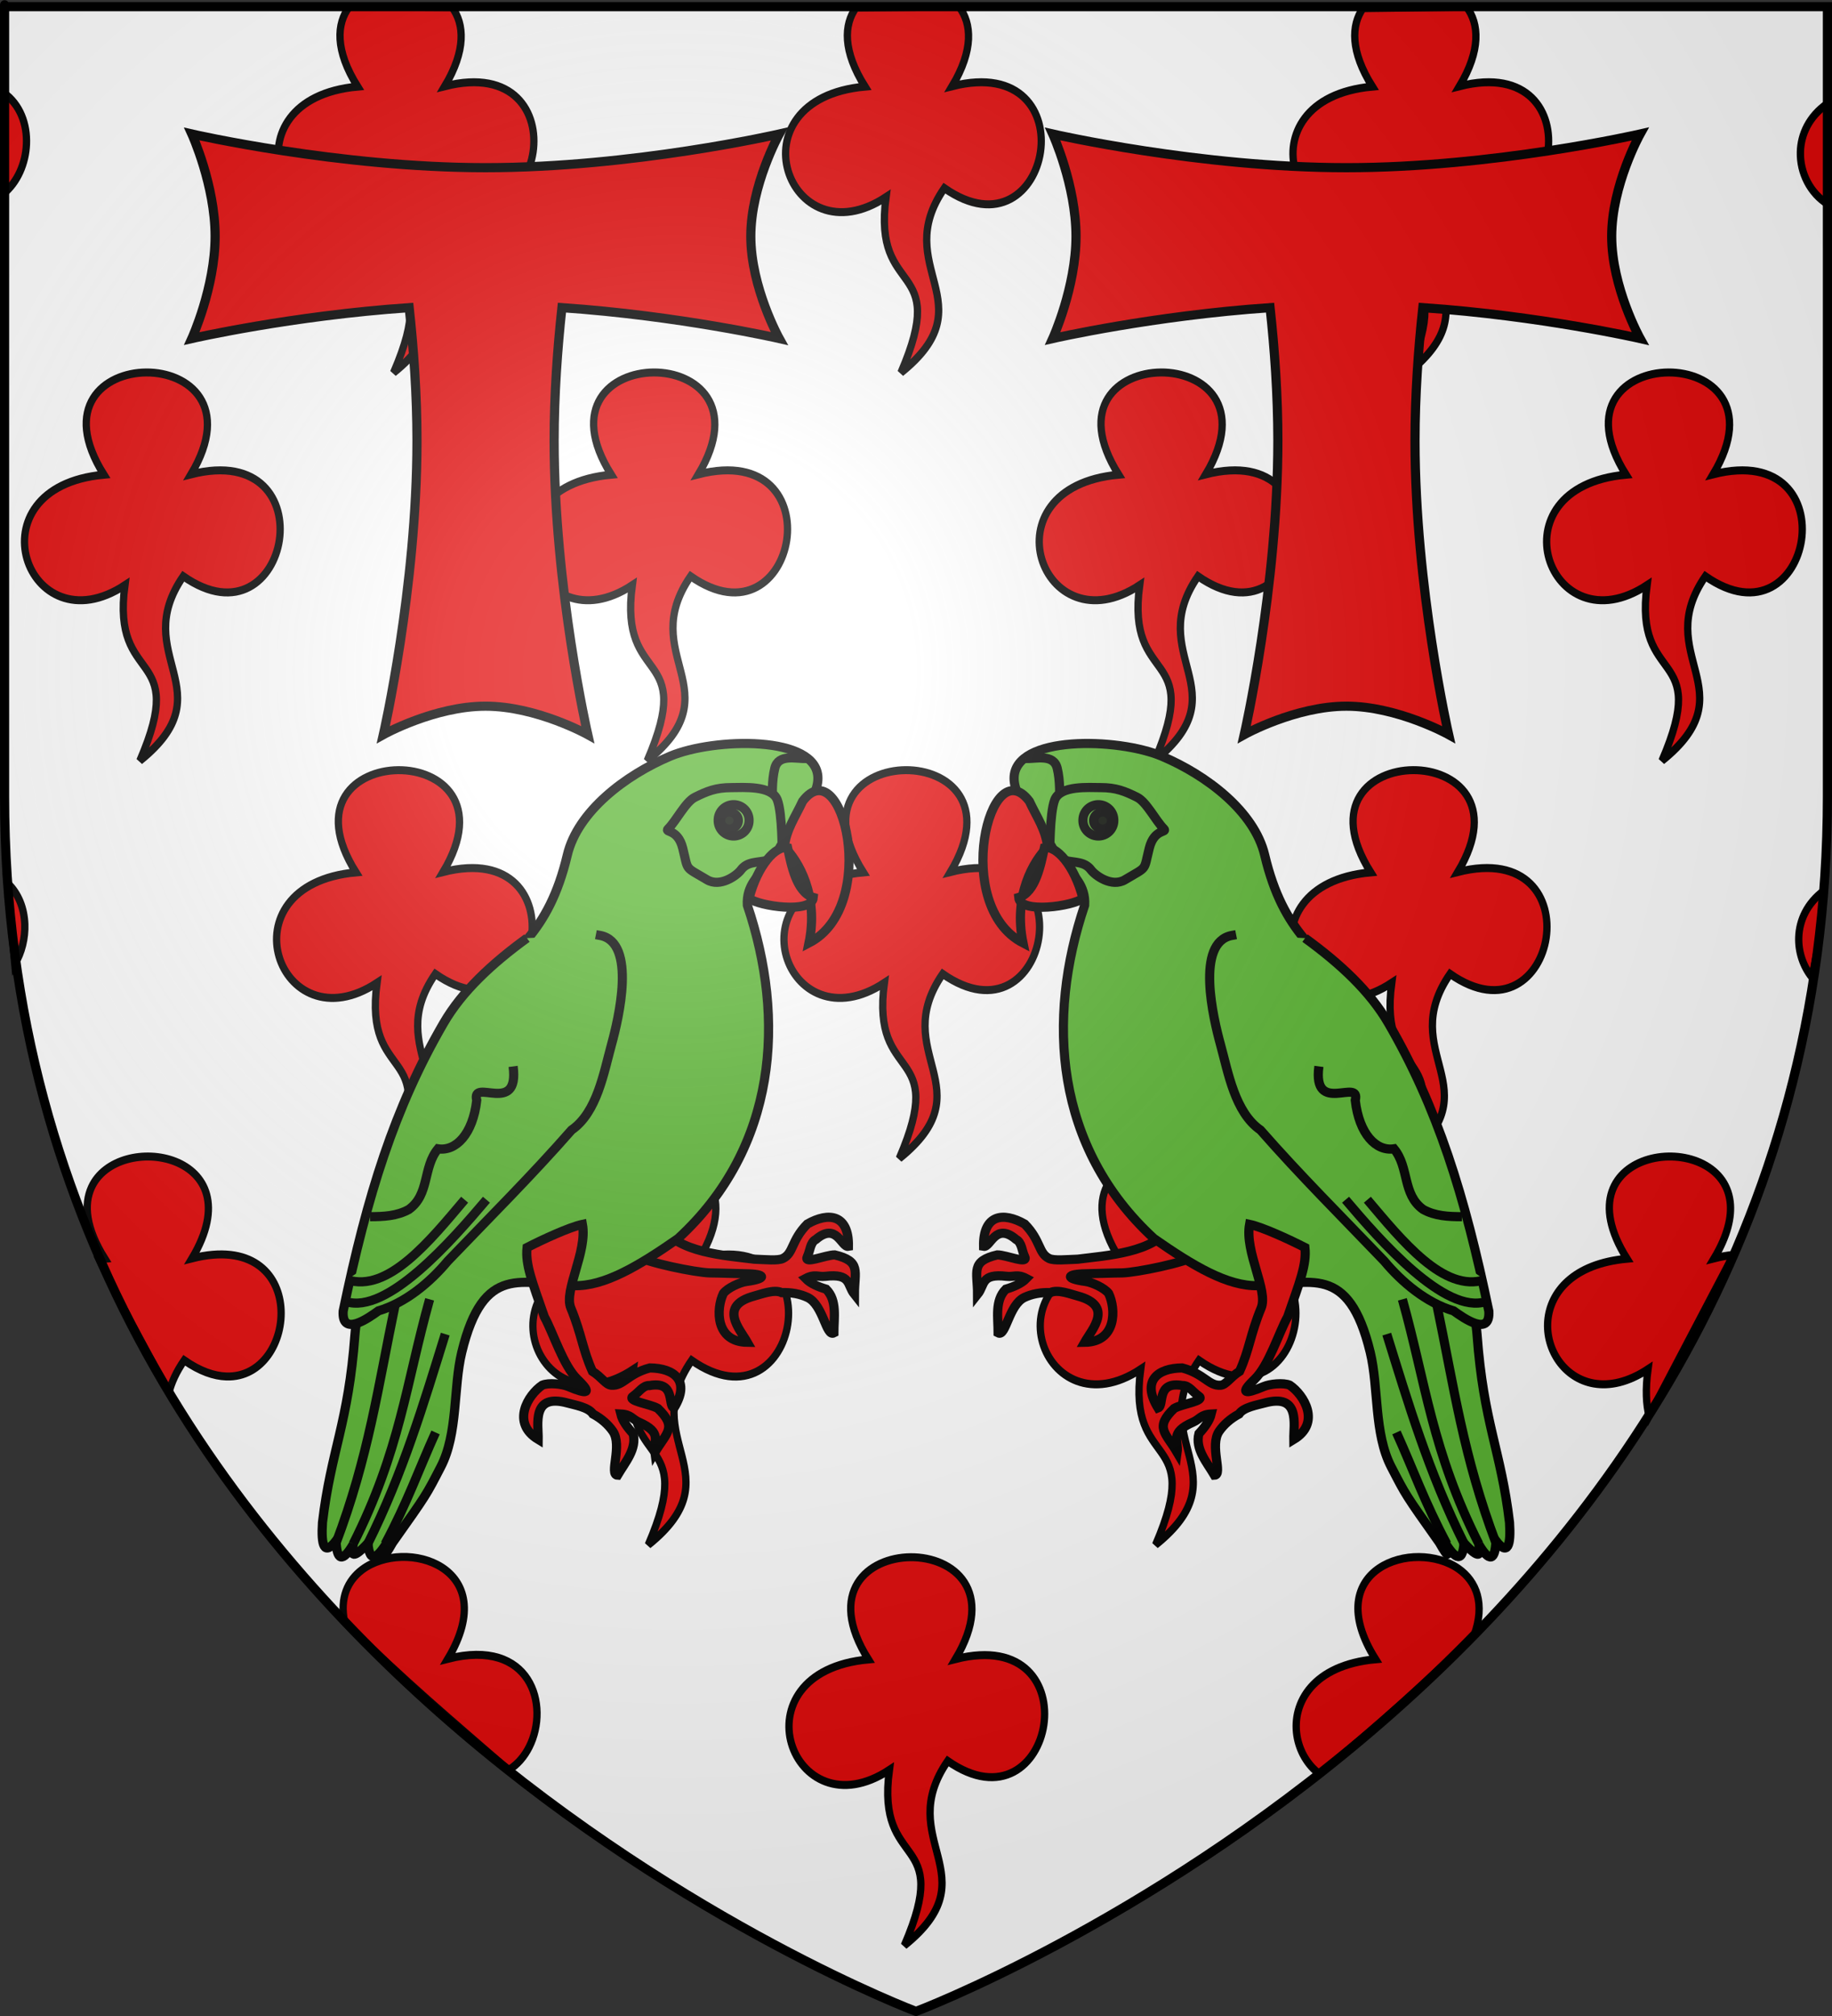
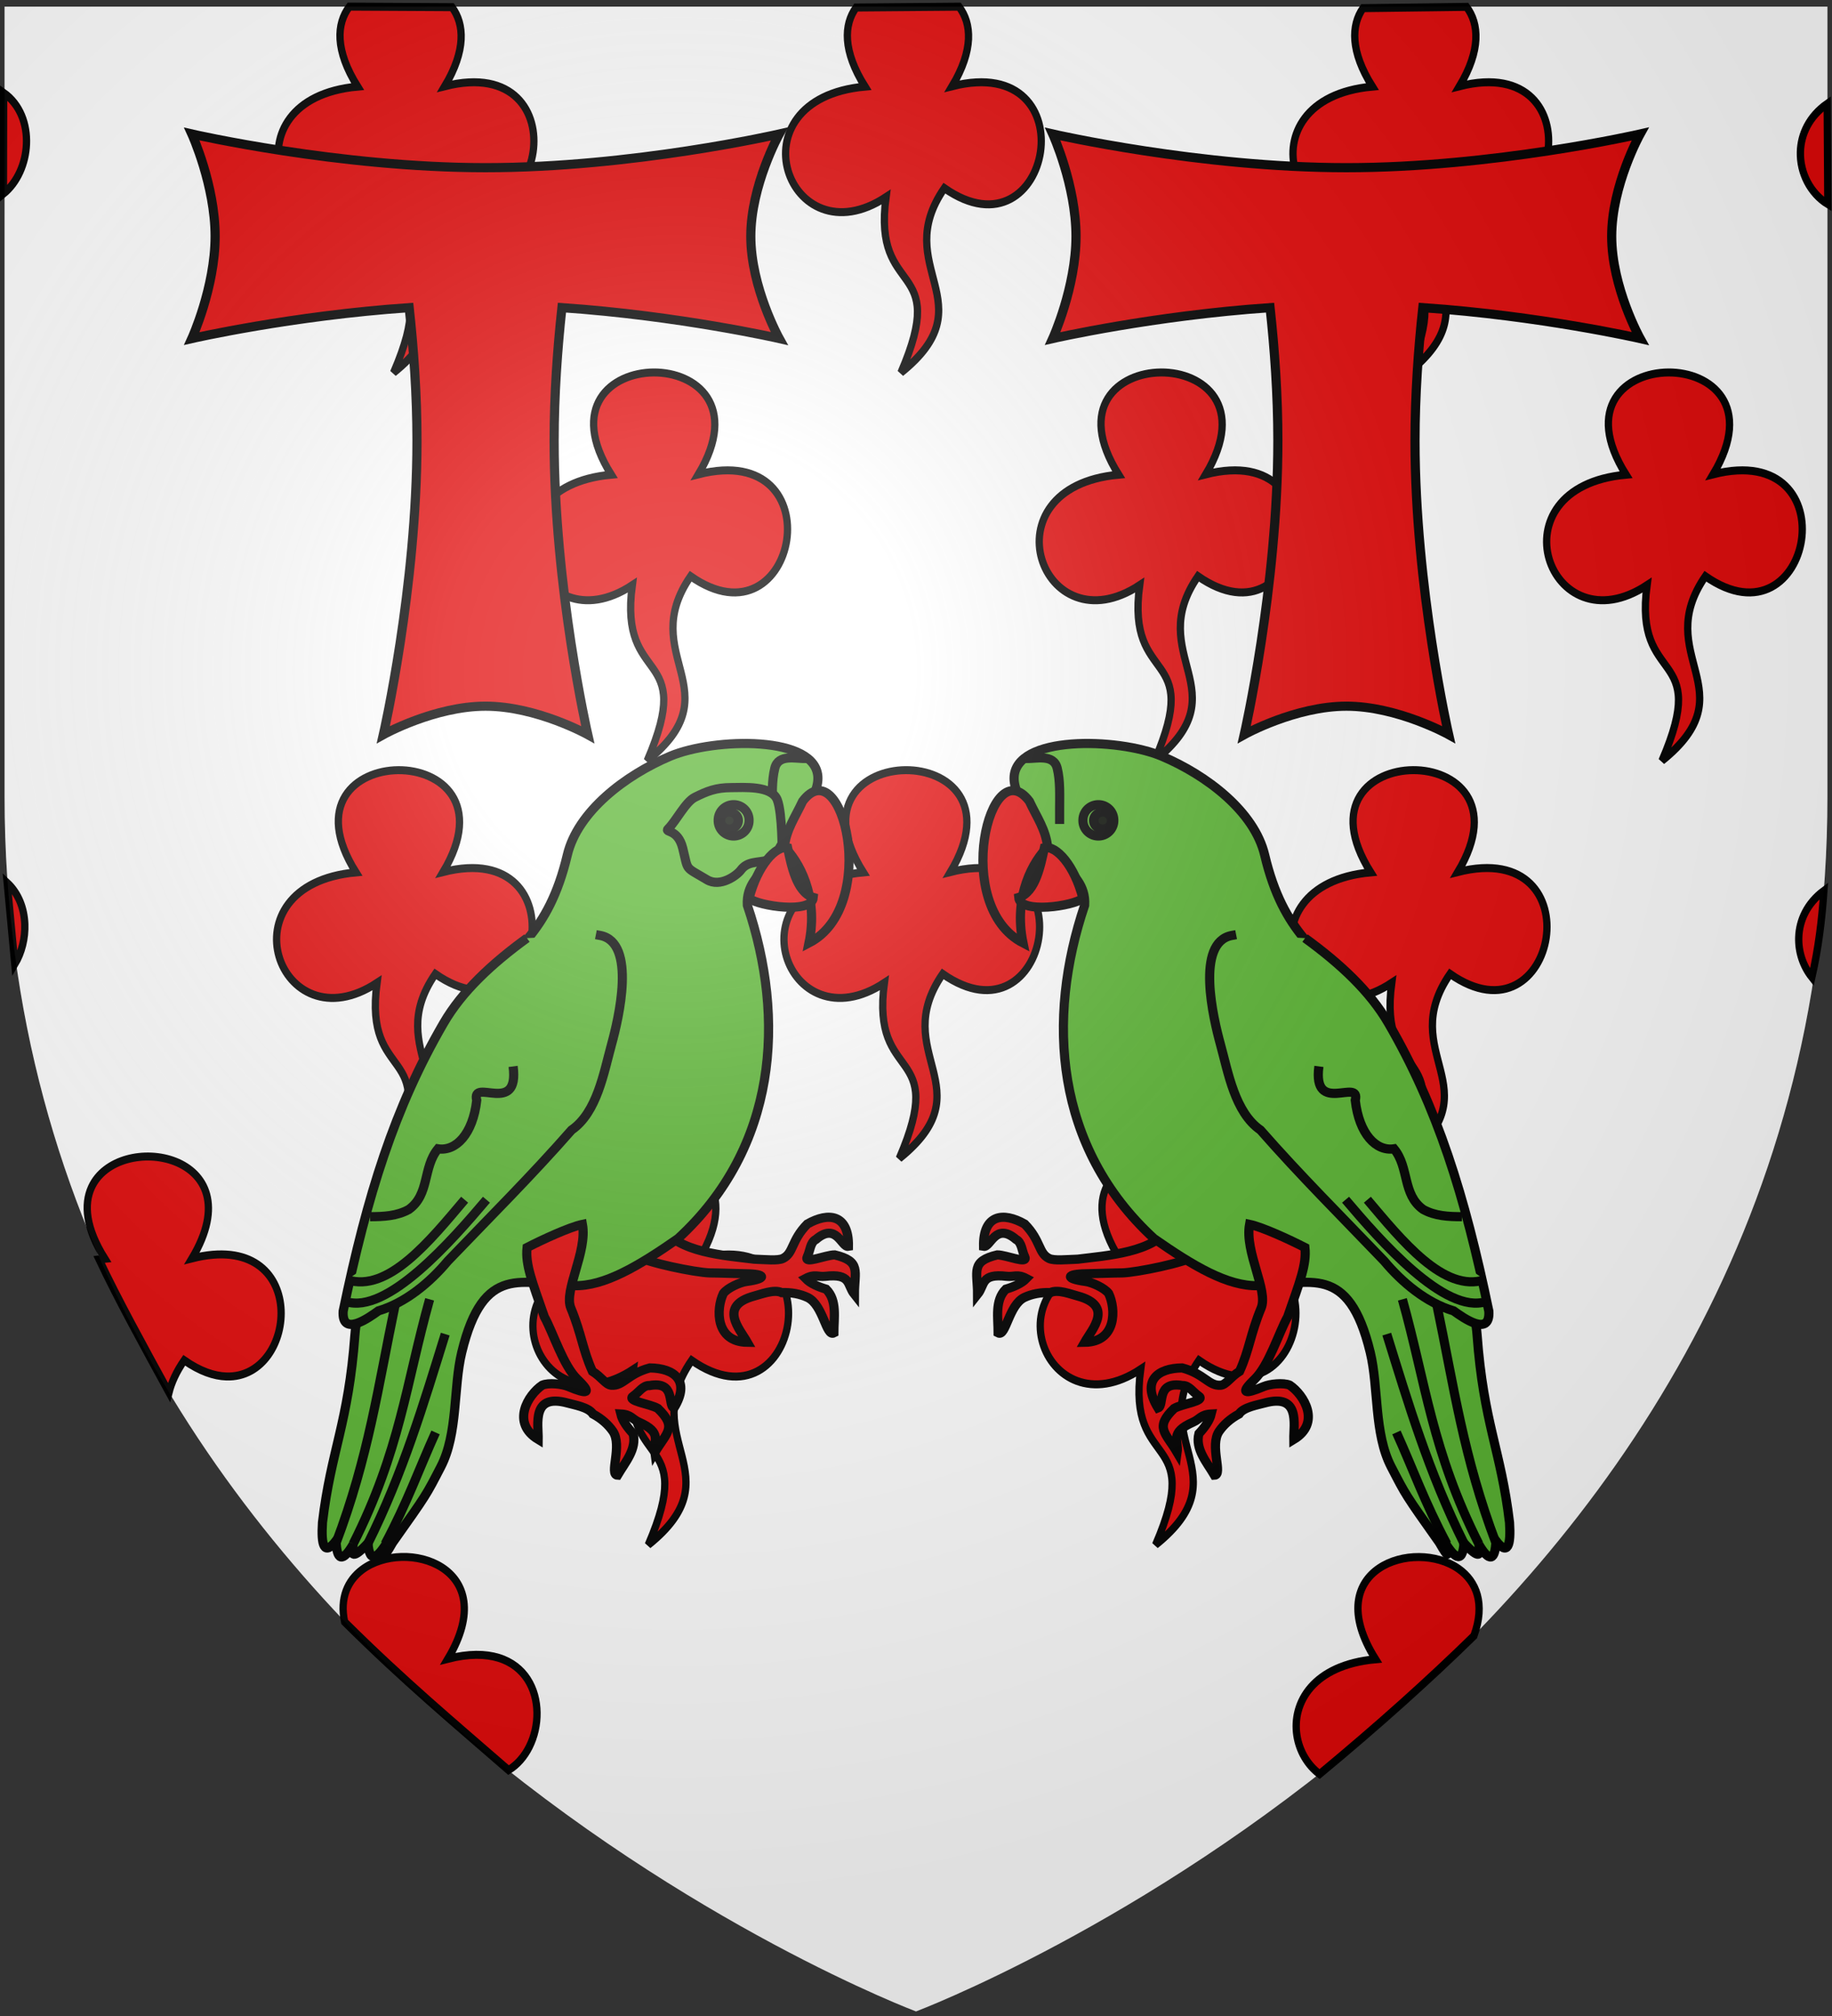
<svg xmlns="http://www.w3.org/2000/svg" xmlns:ns1="http://sodipodi.sourceforge.net/DTD/sodipodi-0.dtd" xmlns:ns2="http://www.inkscape.org/namespaces/inkscape" xmlns:xlink="http://www.w3.org/1999/xlink" height="660" width="600" version="1.0" id="svg2" ns1:version="0.32" ns2:version="0.45.1" ns1:docname="Blason ville fr Longjumeau (Essonne).svg" ns1:docbase="C:\Users\Jany\Documents\aaaOuiqui\Blasons\Blasons autres svg" ns2:export-filename="/Users/olivier/Desktop/Blason Rouge/Blason_Vide_3D.png" ns2:export-xdpi="144" ns2:export-ydpi="144" ns2:output_extension="org.inkscape.output.svg.inkscape">
  <rect width="100%" height="100%" fill="#333333" stroke="none" />
  <ns1:namedview ns2:window-height="814" ns2:window-width="1152" ns2:pageshadow="2" ns2:pageopacity="0.0" guidetolerance="10.0" gridtolerance="10.0" objecttolerance="10.0" borderopacity="1.0" bordercolor="#666666" pagecolor="#ffffff" id="base" showgrid="false" height="660px" ns2:zoom="0.44547727" ns2:cx="477.46852" ns2:cy="341.77097" ns2:window-x="-8" ns2:window-y="-8" ns2:current-layer="layer3" />
  <desc id="desc4">Flag of Canton of Valais (Wallis)</desc>
  <defs id="defs6">
    <linearGradient id="linearGradient2893">
      <stop style="stop-color:white;stop-opacity:0.314;" offset="0" id="stop2895" />
      <stop id="stop2897" offset="0.19" style="stop-color:white;stop-opacity:0.251;" />
      <stop style="stop-color:#6b6b6b;stop-opacity:0.125;" offset="0.6" id="stop2901" />
      <stop style="stop-color:black;stop-opacity:0.125;" offset="1" id="stop2899" />
    </linearGradient>
    <radialGradient ns2:collect="always" xlink:href="#linearGradient2893" id="radialGradient3163" gradientUnits="userSpaceOnUse" gradientTransform="matrix(1.353,0,0,1.349,-77.629,-85.747)" cx="221.445" cy="226.331" fx="221.445" fy="226.331" r="300" />
  </defs>
  <g ns2:groupmode="layer" id="layer3" ns2:label="Fond écu" style="display:inline" ns1:insensitive="true">
    <path id="path2855" style="fill:#ffffff;fill-opacity:1;fill-rule:evenodd;stroke:none;stroke-width:1px;stroke-linecap:butt;stroke-linejoin:miter;stroke-opacity:1" d="M 300,658.5 C 300,658.5 598.5,546.18 598.5,260.728 C 598.5,-24.723 598.5,2.176 598.5,2.176 L 1.5,2.176 L 1.5,260.728 C 1.5,546.18 300,658.5 300,658.5 z " ns1:nodetypes="cccccc" />
    <g id="g69430" transform="translate(4.762,11.111)" style="stroke:#000000;stroke-width:2.5;stroke-miterlimit:4;stroke-dasharray:none;stroke-opacity:1">
      <g style="fill:#e20909;fill-opacity:1;stroke:#000000;stroke-width:7.673;stroke-miterlimit:4;stroke-dasharray:none;stroke-opacity:1" transform="matrix(0.311,0,0,0.341,-153.105,-101.33)" id="use67805">
        <path d="M 480.819,353.688 C 498.311,364.947 505.723,384.05 504.842,403.031 C 503.99,421.399 495.371,439.654 480.606,450.577 L 480.819,353.688 z " style="fill:#e20909;fill-opacity:1;fill-rule:evenodd;stroke:#000000;stroke-width:7.673;stroke-linecap:butt;stroke-linejoin:miter;stroke-miterlimit:4;stroke-dasharray:none;stroke-opacity:1" id="path68097" ns1:nodetypes="cscc" />
      </g>
      <g style="fill:#e20909;fill-opacity:1;stroke:#000000;stroke-width:7.673;stroke-miterlimit:4;stroke-dasharray:none;stroke-opacity:1" transform="matrix(0.311,0,0,0.341,-70.035,25.725)" id="use67807">
-         <path d="M 319.286,347.719 C 229.877,217.911 496.978,215.935 411.071,347.362 C 556.964,313.589 515.839,517.297 402.857,445.219 C 345.236,521.387 448.652,555.429 357.143,622.362 C 409.1,512.356 326.963,552.25 341.429,453.791 C 238.405,515.746 176.762,359.607 319.286,347.719 z " style="fill:#e20909;fill-opacity:1;fill-rule:evenodd;stroke:#000000;stroke-width:7.673;stroke-linecap:butt;stroke-linejoin:miter;stroke-miterlimit:4;stroke-dasharray:none;stroke-opacity:1" id="path68093" />
-       </g>
+         </g>
      <g style="fill:#e20909;fill-opacity:1;stroke:#000000;stroke-width:7.673;stroke-miterlimit:4;stroke-dasharray:none;stroke-opacity:1" transform="matrix(0.311,0,0,0.341,-153.651,155.914)" id="use67809">
        <path d="M 486.337,357.77 C 498.376,367.972 504.257,382.504 504.86,397.448 C 505.402,410.878 501.681,424.639 494.335,435.889 C 491.669,409.849 489.003,383.809 486.337,357.77 z " style="fill:#e20909;fill-opacity:1;fill-rule:evenodd;stroke:#000000;stroke-width:7.673;stroke-linecap:butt;stroke-linejoin:miter;stroke-miterlimit:4;stroke-dasharray:none;stroke-opacity:1" id="path68089" ns1:nodetypes="cscc" />
      </g>
      <g style="fill:#e20909;fill-opacity:1;stroke:#000000;stroke-width:7.673;stroke-miterlimit:4;stroke-dasharray:none;stroke-opacity:1" transform="matrix(0.311,0,0,0.341,-69.718,282.407)" id="use67811">
        <path d="M 319.286,347.719 C 299.019,318.295 297.07,295.438 305.176,279.215 C 332.83,223.87 477.505,245.727 411.071,347.362 C 535.748,318.5 523.845,463.072 447.234,460.746 C 434.198,460.35 419.287,455.701 402.857,445.219 C 394.463,456.315 389.486,466.517 386.827,476.057 C 360.073,431.461 332.955,386.531 313.199,348.328 C 315.185,348.095 317.214,347.892 319.286,347.719 z " style="fill:#e20909;fill-opacity:1;fill-rule:evenodd;stroke:#000000;stroke-width:7.673;stroke-linecap:butt;stroke-linejoin:miter;stroke-miterlimit:4;stroke-dasharray:none;stroke-opacity:1" id="path68085" ns1:nodetypes="cscscccc" />
      </g>
      <g style="fill:#e20909;fill-opacity:1;stroke:#000000;stroke-width:7.673;stroke-miterlimit:4;stroke-dasharray:none;stroke-opacity:1" transform="matrix(0.311,0,0,0.341,13.064,-101.33)" id="use67819">
        <path d="M 319.286,347.719 C 295.286,312.875 296.974,287.241 310.627,270.927 L 418.677,271.455 C 431.856,287.675 433.568,312.944 411.071,347.362 C 556.964,313.589 515.839,517.297 402.857,445.219 C 345.236,521.387 448.652,555.429 357.143,622.362 C 409.1,512.356 326.963,552.25 341.429,453.791 C 238.405,515.746 176.762,359.607 319.286,347.719 z " style="fill:#e20909;fill-opacity:1;fill-rule:evenodd;stroke:#000000;stroke-width:7.673;stroke-linecap:butt;stroke-linejoin:miter;stroke-miterlimit:4;stroke-dasharray:none;stroke-opacity:1" id="path68069" ns1:nodetypes="cccccccc" />
      </g>
      <g style="fill:#e20909;fill-opacity:1;stroke:#000000;stroke-width:7.673;stroke-miterlimit:4;stroke-dasharray:none;stroke-opacity:1" transform="matrix(0.311,0,0,0.341,96.133,25.724)" id="use67821">
        <path d="M 319.286,347.719 C 229.877,217.911 496.978,215.935 411.071,347.362 C 556.964,313.589 515.839,517.297 402.857,445.219 C 345.236,521.387 448.652,555.429 357.143,622.362 C 409.1,512.356 326.963,552.25 341.429,453.791 C 238.405,515.746 176.762,359.607 319.286,347.719 z " style="fill:#e20909;fill-opacity:1;fill-rule:evenodd;stroke:#000000;stroke-width:7.673;stroke-linecap:butt;stroke-linejoin:miter;stroke-miterlimit:4;stroke-dasharray:none;stroke-opacity:1" id="path68065" />
      </g>
      <g style="fill:#e20909;fill-opacity:1;stroke:#000000;stroke-width:7.673;stroke-miterlimit:4;stroke-dasharray:none;stroke-opacity:1" transform="matrix(0.311,0,0,0.341,12.525,155.921)" id="use67823">
        <path d="M 319.286,347.719 C 229.877,217.911 496.978,215.935 411.071,347.362 C 556.964,313.589 515.839,517.297 402.857,445.219 C 345.236,521.387 448.652,555.429 357.143,622.362 C 409.1,512.356 326.963,552.25 341.429,453.791 C 238.405,515.746 176.762,359.607 319.286,347.719 z " style="fill:#e20909;fill-opacity:1;fill-rule:evenodd;stroke:#000000;stroke-width:7.673;stroke-linecap:butt;stroke-linejoin:miter;stroke-miterlimit:4;stroke-dasharray:none;stroke-opacity:1" id="path68061" />
      </g>
      <g style="fill:#e20909;fill-opacity:1;stroke:#000000;stroke-width:7.673;stroke-miterlimit:4;stroke-dasharray:none;stroke-opacity:1" transform="matrix(0.311,0,0,0.341,96.472,282.433)" id="use67825">
        <path d="M 319.286,347.719 C 229.877,217.911 496.978,215.935 411.071,347.362 C 556.964,313.589 515.839,517.297 402.857,445.219 C 345.236,521.387 448.652,555.429 357.143,622.362 C 409.1,512.356 326.963,552.25 341.429,453.791 C 238.405,515.746 176.762,359.607 319.286,347.719 z " style="fill:#e20909;fill-opacity:1;fill-rule:evenodd;stroke:#000000;stroke-width:7.673;stroke-linecap:butt;stroke-linejoin:miter;stroke-miterlimit:4;stroke-dasharray:none;stroke-opacity:1" id="path68057" />
      </g>
      <g style="fill:#e20909;fill-opacity:1;stroke:#000000;stroke-width:7.673;stroke-miterlimit:4;stroke-dasharray:none;stroke-opacity:1" transform="matrix(0.311,0,0,0.341,14.091,413.492)" id="use67827">
        <path d="M 302.296,311.971 C 296.943,288.872 305.697,272.15 320.708,261.866 C 366.181,230.71 469.065,258.638 411.071,347.362 C 498.402,327.146 518.721,392.022 496.73,431.903 C 491.632,441.148 484.26,449.05 474.923,454.238 C 419.084,409.928 364.963,368.759 302.296,311.971 z " style="fill:#e20909;fill-opacity:1;fill-rule:evenodd;stroke:#000000;stroke-width:7.673;stroke-linecap:butt;stroke-linejoin:miter;stroke-miterlimit:4;stroke-dasharray:none;stroke-opacity:1" id="path68053" ns1:nodetypes="cscscc" />
      </g>
      <g style="fill:#e20909;fill-opacity:1;stroke:#000000;stroke-width:7.673;stroke-miterlimit:4;stroke-dasharray:none;stroke-opacity:1" transform="matrix(0.311,0,0,0.341,179.234,-101.331)" id="use67833">
        <path d="M 319.286,347.719 C 295.706,313.484 296.923,288.141 309.921,271.791 L 418.284,270.978 C 431.82,287.178 433.79,312.605 411.071,347.362 C 556.964,313.589 515.839,517.297 402.857,445.219 C 345.236,521.387 448.652,555.429 357.143,622.362 C 409.1,512.356 326.963,552.25 341.429,453.791 C 238.405,515.746 176.762,359.607 319.286,347.719 z " style="fill:#e20909;fill-opacity:1;fill-rule:evenodd;stroke:#000000;stroke-width:7.673;stroke-linecap:butt;stroke-linejoin:miter;stroke-miterlimit:4;stroke-dasharray:none;stroke-opacity:1" id="path68041" ns1:nodetypes="cccccccc" />
      </g>
      <g style="fill:#e20909;fill-opacity:1;stroke:#000000;stroke-width:7.673;stroke-miterlimit:4;stroke-dasharray:none;stroke-opacity:1" transform="matrix(0.311,0,0,0.341,262.302,25.723)" id="use67835">
        <path d="M 319.286,347.719 C 229.877,217.911 496.978,215.935 411.071,347.362 C 556.964,313.589 515.839,517.297 402.857,445.219 C 345.236,521.387 448.652,555.429 357.143,622.362 C 409.1,512.356 326.963,552.25 341.429,453.791 C 238.405,515.746 176.762,359.607 319.286,347.719 z " style="fill:#e20909;fill-opacity:1;fill-rule:evenodd;stroke:#000000;stroke-width:7.673;stroke-linecap:butt;stroke-linejoin:miter;stroke-miterlimit:4;stroke-dasharray:none;stroke-opacity:1" id="path68037" />
      </g>
      <g style="fill:#e20909;fill-opacity:1;stroke:#000000;stroke-width:7.673;stroke-miterlimit:4;stroke-dasharray:none;stroke-opacity:1" transform="matrix(0.311,0,0,0.341,178.691,155.917)" id="use67837">
        <path d="M 319.286,347.719 C 229.877,217.911 496.978,215.935 411.071,347.362 C 556.964,313.589 515.839,517.297 402.857,445.219 C 345.236,521.387 448.652,555.429 357.143,622.362 C 409.1,512.356 326.963,552.25 341.429,453.791 C 238.405,515.746 176.762,359.607 319.286,347.719 z " style="fill:#e20909;fill-opacity:1;fill-rule:evenodd;stroke:#000000;stroke-width:7.673;stroke-linecap:butt;stroke-linejoin:miter;stroke-miterlimit:4;stroke-dasharray:none;stroke-opacity:1" id="path68033" />
      </g>
      <g style="fill:#e20909;fill-opacity:1;stroke:#000000;stroke-width:7.673;stroke-miterlimit:4;stroke-dasharray:none;stroke-opacity:1" transform="matrix(0.311,0,0,0.341,262.628,282.417)" id="use67839">
        <path d="M 319.286,347.719 C 229.877,217.911 496.978,215.935 411.071,347.362 C 556.964,313.589 515.839,517.297 402.857,445.219 C 345.236,521.387 448.652,555.429 357.143,622.362 C 409.1,512.356 326.963,552.25 341.429,453.791 C 238.405,515.746 176.762,359.607 319.286,347.719 z " style="fill:#e20909;fill-opacity:1;fill-rule:evenodd;stroke:#000000;stroke-width:7.673;stroke-linecap:butt;stroke-linejoin:miter;stroke-miterlimit:4;stroke-dasharray:none;stroke-opacity:1" id="path68029" />
      </g>
      <g style="fill:#e20909;fill-opacity:1;stroke:#000000;stroke-width:7.673;stroke-miterlimit:4;stroke-dasharray:none;stroke-opacity:1" transform="matrix(0.311,0,0,0.341,180.335,413.587)" id="use67841">
-         <path d="M 319.286,347.719 C 229.877,217.911 496.978,215.935 411.071,347.362 C 556.964,313.589 515.839,517.297 402.857,445.219 C 345.236,521.387 448.652,555.429 357.143,622.362 C 409.1,512.356 326.963,552.25 341.429,453.791 C 238.405,515.746 176.762,359.607 319.286,347.719 z " style="fill:#e20909;fill-opacity:1;fill-rule:evenodd;stroke:#000000;stroke-width:7.673;stroke-linecap:butt;stroke-linejoin:miter;stroke-miterlimit:4;stroke-dasharray:none;stroke-opacity:1" id="path68025" />
-       </g>
+         </g>
      <g style="fill:#e20909;fill-opacity:1;stroke:#000000;stroke-width:7.673;stroke-miterlimit:4;stroke-dasharray:none;stroke-opacity:1" transform="matrix(0.311,0,0,0.341,345.404,-101.331)" id="use67847">
        <path d="M 319.286,347.719 C 295.999,313.911 296.896,288.774 309.441,272.407 L 418.428,271.151 C 431.834,287.359 433.709,312.729 411.071,347.362 C 556.964,313.589 515.839,517.297 402.857,445.219 C 345.236,521.387 448.652,555.429 357.143,622.362 C 409.1,512.356 326.963,552.25 341.429,453.791 C 238.405,515.746 176.762,359.607 319.286,347.719 z " style="fill:#e20909;fill-opacity:1;fill-rule:evenodd;stroke:#000000;stroke-width:7.673;stroke-linecap:butt;stroke-linejoin:miter;stroke-miterlimit:4;stroke-dasharray:none;stroke-opacity:1" id="path68013" ns1:nodetypes="cccccccc" />
      </g>
      <g style="fill:#e20909;fill-opacity:1;stroke:#000000;stroke-width:7.673;stroke-miterlimit:4;stroke-dasharray:none;stroke-opacity:1" transform="matrix(0.311,0,0,0.341,428.476,25.723)" id="use67849">
        <path d="M 319.286,347.719 C 229.877,217.911 496.978,215.935 411.071,347.362 C 556.964,313.589 515.839,517.297 402.857,445.219 C 345.236,521.387 448.652,555.429 357.143,622.362 C 409.1,512.356 326.963,552.25 341.429,453.791 C 238.405,515.746 176.762,359.607 319.286,347.719 z " style="fill:#e20909;fill-opacity:1;fill-rule:evenodd;stroke:#000000;stroke-width:7.673;stroke-linecap:butt;stroke-linejoin:miter;stroke-miterlimit:4;stroke-dasharray:none;stroke-opacity:1" id="path68009" />
      </g>
      <g style="fill:#e20909;fill-opacity:1;stroke:#000000;stroke-width:7.673;stroke-miterlimit:4;stroke-dasharray:none;stroke-opacity:1" transform="matrix(0.311,0,0,0.341,344.858,155.913)" id="use67851">
        <path d="M 319.286,347.719 C 229.877,217.911 496.978,215.935 411.071,347.362 C 556.964,313.589 515.839,517.297 402.857,445.219 C 345.236,521.387 448.652,555.429 357.143,622.362 C 409.1,512.356 326.963,552.25 341.429,453.791 C 238.405,515.746 176.762,359.607 319.286,347.719 z " style="fill:#e20909;fill-opacity:1;fill-rule:evenodd;stroke:#000000;stroke-width:7.673;stroke-linecap:butt;stroke-linejoin:miter;stroke-miterlimit:4;stroke-dasharray:none;stroke-opacity:1" id="path68005" />
      </g>
      <g style="fill:#e20909;fill-opacity:1;stroke:#000000;stroke-width:7.673;stroke-miterlimit:4;stroke-dasharray:none;stroke-opacity:1" transform="matrix(0.311,0,0,0.341,428.791,282.404)" id="use67853">
-         <path d="M 319.286,347.719 C 244.648,239.356 418.453,220.077 427.943,293.122 C 429.821,307.577 425.264,325.649 411.071,347.362 C 418.325,345.683 425.116,344.591 431.459,344.023 L 342.525,498.674 C 339.513,487.73 338.526,473.545 341.429,453.791 C 320.22,466.545 300.765,470.057 284.484,467.487 C 221.678,457.573 206.102,357.16 319.286,347.719 z " style="fill:#e20909;fill-opacity:1;fill-rule:evenodd;stroke:#000000;stroke-width:7.673;stroke-linecap:butt;stroke-linejoin:miter;stroke-miterlimit:4;stroke-dasharray:none;stroke-opacity:1" id="path68001" ns1:nodetypes="csccccsc" />
-       </g>
+         </g>
      <g style="fill:#e20909;fill-opacity:1;stroke:#000000;stroke-width:7.673;stroke-miterlimit:4;stroke-dasharray:none;stroke-opacity:1" transform="matrix(0.311,0,0,0.341,346.454,413.528)" id="use67855">
        <path d="M 319.286,347.719 C 259.173,260.445 360.214,230.955 406.775,260.942 C 425.338,272.897 435.242,294.305 422.824,325.273 C 375.764,367.337 321.783,411.509 260.308,457.963 C 247.46,449.162 238.967,435.638 236.462,421.022 C 231.083,389.639 253.307,353.223 319.286,347.719 z " style="fill:#e20909;fill-opacity:1;fill-rule:evenodd;stroke:#000000;stroke-width:7.673;stroke-linecap:butt;stroke-linejoin:miter;stroke-miterlimit:4;stroke-dasharray:none;stroke-opacity:1" id="path67997" ns1:nodetypes="csccsc" />
      </g>
      <g style="fill:#e20909;fill-opacity:1;stroke:#000000;stroke-width:7.673;stroke-miterlimit:4;stroke-dasharray:none;stroke-opacity:1" transform="matrix(0.311,0,0,0.341,511.584,-101.345)" id="use67861">
        <path d="M 264.617,460.642 C 246.108,450.239 235.152,430.593 235.71,410.525 C 236.181,393.64 244.802,376.457 263.936,364.228 L 264.617,460.642 z " style="fill:#e20909;fill-opacity:1;fill-rule:evenodd;stroke:#000000;stroke-width:7.673;stroke-linecap:butt;stroke-linejoin:miter;stroke-miterlimit:4;stroke-dasharray:none;stroke-opacity:1" id="path67985" ns1:nodetypes="cscc" />
      </g>
      <g style="fill:#e20909;fill-opacity:1;stroke:#000000;stroke-width:7.673;stroke-miterlimit:4;stroke-dasharray:none;stroke-opacity:1" transform="matrix(0.311,0,0,0.341,511.038,155.92)" id="use67865">
        <path d="M 249.55,448.395 C 240.242,437.728 235.19,423.926 235.729,409.961 C 236.354,393.774 244.489,377.367 262.213,365.362 C 260.139,393.039 256.418,420.717 249.55,448.395 z " style="fill:#e20909;fill-opacity:1;fill-rule:evenodd;stroke:#000000;stroke-width:7.673;stroke-linecap:butt;stroke-linejoin:miter;stroke-miterlimit:4;stroke-dasharray:none;stroke-opacity:1" id="path67977" ns1:nodetypes="cscc" />
      </g>
    </g>
    <g id="g61558" transform="translate(-1.122,0)" style="stroke:#000000;stroke-width:3;stroke-miterlimit:4;stroke-dasharray:none;stroke-opacity:1">
      <path id="rect70443" d="M 63.951,43.868 C 63.951,43.868 71.577,60.619 71.577,77.358 C 71.577,94.097 63.951,110.831 63.951,110.831 C 63.951,110.831 96.682,103.345 135.135,100.719 C 136.614,114.276 137.688,129.28 137.688,144.304 C 137.688,192.403 126.675,240.501 126.675,240.501 C 126.675,240.501 143.409,231.19 160.148,231.19 C 176.888,231.19 193.621,240.501 193.621,240.501 C 193.621,240.501 182.608,192.403 182.608,144.304 C 182.608,129.284 183.683,114.274 185.161,100.719 C 223.615,103.345 256.345,110.831 256.345,110.831 C 256.345,110.831 247.017,94.097 247.018,77.358 C 247.018,60.619 256.345,43.868 256.345,43.868 C 256.345,43.868 208.247,54.898 160.148,54.898 C 112.049,54.898 63.951,43.868 63.951,43.868 z " style="fill:#e20909;fill-opacity:1;stroke:#000000;stroke-width:3;stroke-miterlimit:4;stroke-dasharray:none;stroke-opacity:1" />
      <path style="fill:#e20909;fill-opacity:1;stroke:#000000;stroke-width:3;stroke-miterlimit:4;stroke-dasharray:none;stroke-opacity:1" d="M 345.9,43.868 C 345.9,43.868 353.525,60.619 353.525,77.358 C 353.525,94.097 345.9,110.831 345.9,110.831 C 345.9,110.831 378.63,103.345 417.084,100.719 C 418.562,114.276 419.637,129.28 419.637,144.304 C 419.637,192.403 408.624,240.501 408.624,240.501 C 408.624,240.501 425.357,231.19 442.097,231.19 C 458.836,231.19 475.569,240.501 475.569,240.501 C 475.569,240.501 464.556,192.403 464.556,144.304 C 464.556,129.284 465.632,114.274 467.109,100.719 C 505.563,103.345 538.293,110.831 538.293,110.831 C 538.293,110.831 528.966,94.097 528.966,77.358 C 528.966,60.619 538.293,43.868 538.293,43.868 C 538.293,43.868 490.196,54.898 442.097,54.898 C 393.997,54.898 345.9,43.868 345.9,43.868 z " id="path73358" />
    </g>
    <g id="g61520" transform="translate(-3.849,0)" style="stroke:#000000;stroke-width:3;stroke-miterlimit:4;stroke-dasharray:none;stroke-opacity:1">
      <g transform="translate(-648.742,22.448)" id="g61463" style="stroke:#000000;stroke-width:3;stroke-miterlimit:4;stroke-dasharray:none;stroke-opacity:1">
        <path style="fill:#e20909;fill-opacity:1;fill-rule:evenodd;stroke:#000000;stroke-width:3;stroke-linecap:butt;stroke-linejoin:miter;stroke-miterlimit:4;stroke-dasharray:none;stroke-opacity:1" d="M 869.012,378.841 C 874.399,387.73 890.322,388.591 899.597,389.784 C 903.287,389.903 907.348,390.359 909.015,389.545 C 912.55,387.818 911.679,383.666 916.994,378.28 C 924.031,374.252 930.648,375.161 930.463,385.575 C 928.175,386.01 926.581,377.507 919.8,383.33 C 917.929,384.266 917.929,387.072 916.994,388.942 C 915.653,391.625 922.974,388.381 925.973,388.381 C 934.783,390.486 932.427,393.793 932.427,401.289 C 929.952,398.199 931.48,394.389 922.887,395.396 C 920.502,395.676 919.446,394.537 916.445,396.112 C 917.986,397.71 920.573,398.834 923.167,399.605 C 926.843,403.284 925.693,408.998 925.693,413.916 C 923.141,415.298 922.22,404.68 917.05,402.293 C 914.698,401.207 911.873,400.604 908.576,400.728 C 906.158,399.518 901.626,401.343 899.597,401.85 C 887.75,405.065 894.88,412.65 897.352,417.002 C 886.859,416.871 887.067,406.093 889.495,401.008 C 890.854,399.197 894.864,397.377 897.072,397.08 C 903.766,396.178 903.612,394.649 896.791,394.554 C 894.175,394.516 887.632,394.274 885.006,394.274 C 880.218,394.116 864.6,390.951 860.687,388.575 C 862.61,381.801 864.846,380.008 869.012,378.841 z " id="path49806" ns1:nodetypes="ccscccsccscccsccccssccc" />
        <path style="fill:#5ab532;fill-opacity:1;fill-rule:evenodd;stroke:#000000;stroke-width:3;stroke-linecap:butt;stroke-linejoin:miter;stroke-miterlimit:4;stroke-dasharray:none;stroke-opacity:1" d="M 874.656,383.026 C 907.212,353.129 909.931,311.149 897.352,273.897 C 896.603,261.056 913.448,259.093 913.066,246.399 C 918.292,240.584 920.47,235.967 920.468,232.36 C 920.461,218.152 886.431,219.083 872.115,225.109 C 857.387,231.308 841.771,243.24 838.395,257.461 C 832.181,283.635 820.465,288.788 807.244,304.136 C 799.546,315.228 790.053,331.192 785.877,348.458 C 782.002,364.481 776.638,380.369 773.892,392.299 C 772.253,399.421 769.376,407.194 768.838,414.477 C 766.685,443.651 761.032,452.228 758.207,475.996 C 757.709,483.541 758.774,486.985 762.649,481.992 C 762.902,488.386 764.697,489.237 768.277,483.151 C 767.463,486.762 767.983,488.26 773.097,482.761 C 773.676,490.124 776.579,487.029 779.53,482.256 C 778.134,486.521 777.67,488.766 781.164,482.595 C 792.55,466.533 792.081,467.169 796.956,457.78 C 802.63,446.855 801.028,431.821 803.816,420.296 C 810.945,390.825 823.666,397.988 840.562,398.458 C 850.496,398.734 861.788,391.994 874.656,383.026 z " id="path49798" ns1:nodetypes="cccssscsssccccccsssc" />
        <path ns1:nodetypes="cscscccsccscccsccccssccc" id="path51746" d="M 843.344,378.388 C 844.996,387.428 837.165,400.017 839.541,405.754 C 843.08,414.3 843.375,419.331 846.597,426.475 C 849.717,428.449 850.985,430.903 852.835,431.046 C 856.757,431.351 858.113,427.33 865.425,425.384 C 873.533,425.482 878.774,429.622 873.332,438.503 C 871.14,437.718 874.079,429.581 865.282,431.16 C 863.195,431.018 861.772,433.436 860.017,434.574 C 857.501,436.205 865.455,437.123 868.04,438.644 C 874.565,444.926 870.857,446.582 867.055,453.042 C 866.49,449.124 869.739,446.616 861.822,443.124 C 859.625,442.156 859.292,440.639 855.907,440.475 C 856.424,442.633 858.084,444.914 859.929,446.894 C 861.231,451.929 857.341,456.27 854.847,460.508 C 851.947,460.406 856.538,450.787 853.294,446.108 C 851.818,443.979 849.688,442.027 846.785,440.461 C 845.314,438.192 840.483,437.466 838.477,436.874 C 826.636,433.636 828.934,443.789 828.857,448.794 C 819.881,443.359 825.526,434.176 830.198,431.025 C 832.288,430.153 836.667,430.619 838.72,431.482 C 844.947,434.1 846.681,433.887 841.759,429.163 C 837.058,424.652 833.831,414.011 830.867,408.633 C 826.917,397.234 824.601,391.582 825.211,385.963 C 830.305,383.349 839.162,379.262 843.344,378.388 z " style="fill:#e20909;fill-opacity:1;fill-rule:evenodd;stroke:#000000;stroke-width:3;stroke-linecap:butt;stroke-linejoin:miter;stroke-miterlimit:4;stroke-dasharray:none;stroke-opacity:1" />
        <path style="fill:#5ab532;fill-opacity:1;fill-rule:evenodd;stroke:#000000;stroke-width:3;stroke-linecap:butt;stroke-linejoin:miter;stroke-miterlimit:4;stroke-dasharray:none;stroke-opacity:1" d="M 916.667,225.873 C 913.281,226.01 907.544,224.267 906.349,229.048 C 905.311,233.201 905.556,237.934 905.556,242.54 C 905.556,244.127 905.556,245.714 905.556,247.302" id="path54657" />
        <path style="fill:#5ab532;fill-opacity:1;fill-rule:evenodd;stroke:#000000;stroke-width:3;stroke-linecap:butt;stroke-linejoin:miter;stroke-miterlimit:4;stroke-dasharray:none;stroke-opacity:1" d="M 908.73,253.651 C 908.73,258.442 908.922,243.814 907.143,239.365 C 905.256,234.647 896.066,235.397 892.063,235.397 C 887.112,235.397 884.17,236.566 880.159,238.571 C 877.092,240.105 874.101,246.217 871.429,248.889 C 870.112,250.205 874.567,248.742 876.19,255.238 C 878.123,262.969 876.627,261.056 884.127,265.556 C 888.482,268.169 893.907,264.156 895.238,262.381 C 897.42,259.472 900.495,260.075 903.968,259.206 C 907.139,258.414 906.776,256.907 908.73,253.651 z " id="path54659" />
        <path style="fill:#e20909;fill-opacity:1;fill-rule:evenodd;stroke:#000000;stroke-width:3;stroke-linecap:butt;stroke-linejoin:miter;stroke-miterlimit:4;stroke-dasharray:none;stroke-opacity:1" d="M 917.555,286.244 C 940.951,274.141 928.436,222.696 915.47,239.856 C 913.012,245.108 910.048,249.2 909.491,254.844 C 914.053,259.337 920.765,270.594 917.555,286.244 z " id="path49801" ns1:nodetypes="cccc" />
        <path style="fill:#e20909;fill-opacity:1;fill-rule:evenodd;stroke:#000000;stroke-width:3;stroke-linecap:butt;stroke-linejoin:miter;stroke-miterlimit:4;stroke-dasharray:none;stroke-opacity:1" d="M 897.913,271.652 C 901.035,274.194 918.53,276.808 918.958,271.372 C 913.358,269.718 911.67,260.298 910.54,255.097 C 906.658,254.275 900.707,260.84 897.913,271.652 z " id="path49804" ns1:nodetypes="cccc" />
        <path ns1:type="arc" style="opacity:1;fill:#5ab532;fill-opacity:1;stroke:#000000;stroke-width:3;stroke-miterlimit:4;stroke-dasharray:none;stroke-opacity:1" id="path52717" ns1:cx="892.86261" ns1:cy="246.11806" ns1:rx="5.0507627" ns1:ry="5.0507627" d="M 897.913 246.118 A 5.051 5.051 0 1 1  887.812,246.118 A 5.051 5.051 0 1 1  897.913 246.118 z" />
        <path style="fill:#5ab532;fill-opacity:1;fill-rule:evenodd;stroke:#000000;stroke-width:3;stroke-linecap:butt;stroke-linejoin:miter;stroke-miterlimit:4;stroke-dasharray:none;stroke-opacity:1" d="M 847.749,283.539 L 848.448,283.676 L 849.206,283.81 L 849.206,283.81 C 861.117,286.132 855.216,310.992 852.881,319.463 C 850.333,328.703 848.15,341.719 839.778,347.51 C 826.763,362.356 813.013,376.029 799.258,390.386 C 793.389,397.423 785.433,404.045 776.517,406.711 C 773.176,409.126 764.465,415.271 764.979,406.806 C 772.865,368.855 781.792,340.194 797.882,312.512 C 803.946,302.078 813.629,293.074 825.167,284.678" id="path54661" ns1:nodetypes="ccccsccccsc" />
        <path style="fill:#5ab532;fill-opacity:1;fill-rule:evenodd;stroke:#000000;stroke-width:3;stroke-linecap:butt;stroke-linejoin:miter;stroke-miterlimit:4;stroke-dasharray:none;stroke-opacity:1" d="M 820.635,326.667 C 822.79,342.901 806.852,330.239 808.73,337.778 C 807.448,348.859 801.892,354.555 796.032,353.651 C 790.994,359.791 793.371,368.556 786.508,373.492 C 782.622,375.667 778.156,375.873 773.81,375.873" id="path54664" ns1:nodetypes="ccccc" />
        <path style="fill:#5ab532;fill-opacity:1;fill-rule:evenodd;stroke:#000000;stroke-width:3;stroke-linecap:butt;stroke-linejoin:miter;stroke-miterlimit:4;stroke-dasharray:none;stroke-opacity:1" d="M 811.905,370.317 C 800.705,383.534 779.317,408.058 765.873,403.651" id="path54666" ns1:nodetypes="cc" />
        <path style="fill:none;fill-rule:evenodd;stroke:#000000;stroke-width:3;stroke-linecap:butt;stroke-linejoin:miter;stroke-miterlimit:4;stroke-dasharray:none;stroke-opacity:1" d="M 782.023,404.659 C 776.477,431.107 773.353,454.52 762.58,482.88" id="path55637" ns1:nodetypes="cc" />
        <path style="fill:none;fill-rule:evenodd;stroke:#000000;stroke-width:3;stroke-linecap:butt;stroke-linejoin:miter;stroke-miterlimit:4;stroke-dasharray:none;stroke-opacity:1" d="M 793.296,402.927 C 785.58,430.489 783.623,452.537 768.254,483.016 L 768.254,483.016" id="path55639" ns1:nodetypes="ccc" />
        <path style="fill:none;fill-rule:evenodd;stroke:#000000;stroke-width:3;stroke-linecap:butt;stroke-linejoin:miter;stroke-miterlimit:4;stroke-dasharray:none;stroke-opacity:1" d="M 798.413,414.315 C 791.42,436.818 784.638,459.742 773.016,483.016" id="path55641" ns1:nodetypes="cc" />
        <path style="fill:none;fill-rule:evenodd;stroke:#000000;stroke-width:3;stroke-linecap:butt;stroke-linejoin:miter;stroke-miterlimit:4;stroke-dasharray:none;stroke-opacity:1" d="M 795.238,446.508 C 789.737,458.677 786.073,469.239 778.734,483.016" id="path55643" ns1:nodetypes="cc" />
        <path ns1:nodetypes="cc" id="path59521" d="M 804.762,370.317 C 793.562,383.534 779.714,400.915 766.27,396.508" style="fill:#5ab532;fill-opacity:1;fill-rule:evenodd;stroke:#000000;stroke-width:3;stroke-linecap:butt;stroke-linejoin:miter;stroke-miterlimit:4;stroke-dasharray:none;stroke-opacity:1" />
        <path d="M 897.913 246.118 A 5.051 5.051 0 1 1  887.812,246.118 A 5.051 5.051 0 1 1  897.913 246.118 z" ns1:ry="5.0507627" ns1:rx="5.0507627" ns1:cy="246.11806" ns1:cx="892.86261" id="path59523" style="opacity:1;fill:#000000;fill-opacity:0.923;stroke:#000000;stroke-width:5.386;stroke-miterlimit:4;stroke-dasharray:none;stroke-opacity:1" ns1:type="arc" transform="matrix(0.577,0,0,0.538,376.278,113.772)" />
      </g>
      <g id="g61482" transform="matrix(-1,0,0,1,1256.44,22.448)" style="stroke:#000000;stroke-width:3;stroke-miterlimit:4;stroke-dasharray:none;stroke-opacity:1">
        <path ns1:nodetypes="ccscccsccscccsccccssccc" id="path61484" d="M 869.012,378.841 C 874.399,387.73 890.322,388.591 899.597,389.784 C 903.287,389.903 907.348,390.359 909.015,389.545 C 912.55,387.818 911.679,383.666 916.994,378.28 C 924.031,374.252 930.648,375.161 930.463,385.575 C 928.175,386.01 926.581,377.507 919.8,383.33 C 917.929,384.266 917.929,387.072 916.994,388.942 C 915.653,391.625 922.974,388.381 925.973,388.381 C 934.783,390.486 932.427,393.793 932.427,401.289 C 929.952,398.199 931.48,394.389 922.887,395.396 C 920.502,395.676 919.446,394.537 916.445,396.112 C 917.986,397.71 920.573,398.834 923.167,399.605 C 926.843,403.284 925.693,408.998 925.693,413.916 C 923.141,415.298 922.22,404.68 917.05,402.293 C 914.698,401.207 911.873,400.604 908.576,400.728 C 906.158,399.518 901.626,401.343 899.597,401.85 C 887.75,405.065 894.88,412.65 897.352,417.002 C 886.859,416.871 887.067,406.093 889.495,401.008 C 890.854,399.197 894.864,397.377 897.072,397.08 C 903.766,396.178 903.612,394.649 896.791,394.554 C 894.175,394.516 887.632,394.274 885.006,394.274 C 880.218,394.116 864.6,390.951 860.687,388.575 C 862.61,381.801 864.846,380.008 869.012,378.841 z " style="fill:#e20909;fill-opacity:1;fill-rule:evenodd;stroke:#000000;stroke-width:3;stroke-linecap:butt;stroke-linejoin:miter;stroke-miterlimit:4;stroke-dasharray:none;stroke-opacity:1" />
        <path ns1:nodetypes="cccssscsssccccccsssc" id="path61486" d="M 874.656,383.026 C 907.212,353.129 909.931,311.149 897.352,273.897 C 896.603,261.056 913.448,259.093 913.066,246.399 C 918.292,240.584 920.47,235.967 920.468,232.36 C 920.461,218.152 886.431,219.083 872.115,225.109 C 857.387,231.308 841.771,243.24 838.395,257.461 C 832.181,283.635 820.465,288.788 807.244,304.136 C 799.546,315.228 790.053,331.192 785.877,348.458 C 782.002,364.481 776.638,380.369 773.892,392.299 C 772.253,399.421 769.376,407.194 768.838,414.477 C 766.685,443.651 761.032,452.228 758.207,475.996 C 757.709,483.541 758.774,486.985 762.649,481.992 C 762.902,488.386 764.697,489.237 768.277,483.151 C 767.463,486.762 767.983,488.26 773.097,482.761 C 773.676,490.124 776.579,487.029 779.53,482.256 C 778.134,486.521 777.67,488.766 781.164,482.595 C 792.55,466.533 792.081,467.169 796.956,457.78 C 802.63,446.855 801.028,431.821 803.816,420.296 C 810.945,390.825 823.666,397.988 840.562,398.458 C 850.496,398.734 861.788,391.994 874.656,383.026 z " style="fill:#5ab532;fill-opacity:1;fill-rule:evenodd;stroke:#000000;stroke-width:3;stroke-linecap:butt;stroke-linejoin:miter;stroke-miterlimit:4;stroke-dasharray:none;stroke-opacity:1" />
        <path style="fill:#e20909;fill-opacity:1;fill-rule:evenodd;stroke:#000000;stroke-width:3;stroke-linecap:butt;stroke-linejoin:miter;stroke-miterlimit:4;stroke-dasharray:none;stroke-opacity:1" d="M 843.344,378.388 C 844.996,387.428 837.165,400.017 839.541,405.754 C 843.08,414.3 843.375,419.331 846.597,426.475 C 849.717,428.449 850.985,430.903 852.835,431.046 C 856.757,431.351 858.113,427.33 865.425,425.384 C 873.533,425.482 878.774,429.622 873.332,438.503 C 871.14,437.718 874.079,429.581 865.282,431.16 C 863.195,431.018 861.772,433.436 860.017,434.574 C 857.501,436.205 865.455,437.123 868.04,438.644 C 874.565,444.926 870.857,446.582 867.055,453.042 C 866.49,449.124 869.739,446.616 861.822,443.124 C 859.625,442.156 859.292,440.639 855.907,440.475 C 856.424,442.633 858.084,444.914 859.929,446.894 C 861.231,451.929 857.341,456.27 854.847,460.508 C 851.947,460.406 856.538,450.787 853.294,446.108 C 851.818,443.979 849.688,442.027 846.785,440.461 C 845.314,438.192 840.483,437.466 838.477,436.874 C 826.636,433.636 828.934,443.789 828.857,448.794 C 819.881,443.359 825.526,434.176 830.198,431.025 C 832.288,430.153 836.667,430.619 838.72,431.482 C 844.947,434.1 846.681,433.887 841.759,429.163 C 837.058,424.652 833.831,414.011 830.867,408.633 C 826.917,397.234 824.601,391.582 825.211,385.963 C 830.305,383.349 839.162,379.262 843.344,378.388 z " id="path61488" ns1:nodetypes="cscscccsccscccsccccssccc" />
        <path id="path61490" d="M 916.667,225.873 C 913.281,226.01 907.544,224.267 906.349,229.048 C 905.311,233.201 905.556,237.934 905.556,242.54 C 905.556,244.127 905.556,245.714 905.556,247.302" style="fill:#5ab532;fill-opacity:1;fill-rule:evenodd;stroke:#000000;stroke-width:3;stroke-linecap:butt;stroke-linejoin:miter;stroke-miterlimit:4;stroke-dasharray:none;stroke-opacity:1" />
-         <path id="path61492" d="M 908.73,253.651 C 908.73,258.442 908.922,243.814 907.143,239.365 C 905.256,234.647 896.066,235.397 892.063,235.397 C 887.112,235.397 884.17,236.566 880.159,238.571 C 877.092,240.105 874.101,246.217 871.429,248.889 C 870.112,250.205 874.567,248.742 876.19,255.238 C 878.123,262.969 876.627,261.056 884.127,265.556 C 888.482,268.169 893.907,264.156 895.238,262.381 C 897.42,259.472 900.495,260.075 903.968,259.206 C 907.139,258.414 906.776,256.907 908.73,253.651 z " style="fill:#5ab532;fill-opacity:1;fill-rule:evenodd;stroke:#000000;stroke-width:3;stroke-linecap:butt;stroke-linejoin:miter;stroke-miterlimit:4;stroke-dasharray:none;stroke-opacity:1" />
        <path ns1:nodetypes="cccc" id="path61494" d="M 917.555,286.244 C 940.951,274.141 928.436,222.696 915.47,239.856 C 913.012,245.108 910.048,249.2 909.491,254.844 C 914.053,259.337 920.765,270.594 917.555,286.244 z " style="fill:#e20909;fill-opacity:1;fill-rule:evenodd;stroke:#000000;stroke-width:3;stroke-linecap:butt;stroke-linejoin:miter;stroke-miterlimit:4;stroke-dasharray:none;stroke-opacity:1" />
        <path ns1:nodetypes="cccc" id="path61496" d="M 897.913,271.652 C 901.035,274.194 918.53,276.808 918.958,271.372 C 913.358,269.718 911.67,260.298 910.54,255.097 C 906.658,254.275 900.707,260.84 897.913,271.652 z " style="fill:#e20909;fill-opacity:1;fill-rule:evenodd;stroke:#000000;stroke-width:3;stroke-linecap:butt;stroke-linejoin:miter;stroke-miterlimit:4;stroke-dasharray:none;stroke-opacity:1" />
        <path d="M 897.913 246.118 A 5.051 5.051 0 1 1  887.812,246.118 A 5.051 5.051 0 1 1  897.913 246.118 z" ns1:ry="5.0507627" ns1:rx="5.0507627" ns1:cy="246.11806" ns1:cx="892.86261" id="path61498" style="opacity:1;fill:#5ab532;fill-opacity:1;stroke:#000000;stroke-width:3;stroke-miterlimit:4;stroke-dasharray:none;stroke-opacity:1" ns1:type="arc" />
        <path ns1:nodetypes="ccccsccccsc" id="path61500" d="M 847.749,283.539 L 848.448,283.676 L 849.206,283.81 L 849.206,283.81 C 861.117,286.132 855.216,310.992 852.881,319.463 C 850.333,328.703 848.15,341.719 839.778,347.51 C 826.763,362.356 813.013,376.029 799.258,390.386 C 793.389,397.423 785.433,404.045 776.517,406.711 C 773.176,409.126 764.465,415.271 764.979,406.806 C 772.865,368.855 781.792,340.194 797.882,312.512 C 803.946,302.078 813.629,293.074 825.167,284.678" style="fill:#5ab532;fill-opacity:1;fill-rule:evenodd;stroke:#000000;stroke-width:3;stroke-linecap:butt;stroke-linejoin:miter;stroke-miterlimit:4;stroke-dasharray:none;stroke-opacity:1" />
        <path ns1:nodetypes="ccccc" id="path61502" d="M 820.635,326.667 C 822.79,342.901 806.852,330.239 808.73,337.778 C 807.448,348.859 801.892,354.555 796.032,353.651 C 790.994,359.791 793.371,368.556 786.508,373.492 C 782.622,375.667 778.156,375.873 773.81,375.873" style="fill:#5ab532;fill-opacity:1;fill-rule:evenodd;stroke:#000000;stroke-width:3;stroke-linecap:butt;stroke-linejoin:miter;stroke-miterlimit:4;stroke-dasharray:none;stroke-opacity:1" />
        <path ns1:nodetypes="cc" id="path61504" d="M 811.905,370.317 C 800.705,383.534 779.317,408.058 765.873,403.651" style="fill:#5ab532;fill-opacity:1;fill-rule:evenodd;stroke:#000000;stroke-width:3;stroke-linecap:butt;stroke-linejoin:miter;stroke-miterlimit:4;stroke-dasharray:none;stroke-opacity:1" />
        <path ns1:nodetypes="cc" id="path61506" d="M 782.023,404.659 C 776.477,431.107 773.353,454.52 762.58,482.88" style="fill:none;fill-rule:evenodd;stroke:#000000;stroke-width:3;stroke-linecap:butt;stroke-linejoin:miter;stroke-miterlimit:4;stroke-dasharray:none;stroke-opacity:1" />
        <path ns1:nodetypes="ccc" id="path61508" d="M 793.296,402.927 C 785.58,430.489 783.623,452.537 768.254,483.016 L 768.254,483.016" style="fill:none;fill-rule:evenodd;stroke:#000000;stroke-width:3;stroke-linecap:butt;stroke-linejoin:miter;stroke-miterlimit:4;stroke-dasharray:none;stroke-opacity:1" />
        <path ns1:nodetypes="cc" id="path61510" d="M 798.413,414.315 C 791.42,436.818 784.638,459.742 773.016,483.016" style="fill:none;fill-rule:evenodd;stroke:#000000;stroke-width:3;stroke-linecap:butt;stroke-linejoin:miter;stroke-miterlimit:4;stroke-dasharray:none;stroke-opacity:1" />
        <path ns1:nodetypes="cc" id="path61512" d="M 795.238,446.508 C 789.737,458.677 786.073,469.239 778.734,483.016" style="fill:none;fill-rule:evenodd;stroke:#000000;stroke-width:3;stroke-linecap:butt;stroke-linejoin:miter;stroke-miterlimit:4;stroke-dasharray:none;stroke-opacity:1" />
        <path style="fill:#5ab532;fill-opacity:1;fill-rule:evenodd;stroke:#000000;stroke-width:3;stroke-linecap:butt;stroke-linejoin:miter;stroke-miterlimit:4;stroke-dasharray:none;stroke-opacity:1" d="M 804.762,370.317 C 793.562,383.534 779.714,400.915 766.27,396.508" id="path61514" ns1:nodetypes="cc" />
        <path transform="matrix(0.577,0,0,0.538,376.278,113.772)" ns1:type="arc" style="opacity:1;fill:#000000;fill-opacity:0.923;stroke:#000000;stroke-width:5.386;stroke-miterlimit:4;stroke-dasharray:none;stroke-opacity:1" id="path61516" ns1:cx="892.86261" ns1:cy="246.11806" ns1:rx="5.0507627" ns1:ry="5.0507627" d="M 897.913 246.118 A 5.051 5.051 0 1 1  887.812,246.118 A 5.051 5.051 0 1 1  897.913 246.118 z" />
      </g>
    </g>
  </g>
  <g ns2:groupmode="layer" id="layer4" ns2:label="Meubles" ns1:insensitive="true" />
  <g ns2:groupmode="layer" id="layer2" ns2:label="Reflet final" ns1:insensitive="true">
    <path ns1:nodetypes="cccccc" d="M 300,658.5 C 300,658.5 598.5,546.18 598.5,260.728 C 598.5,-24.723 598.5,2.176 598.5,2.176 L 1.5,2.176 L 1.5,260.728 C 1.5,546.18 300,658.5 300,658.5 z " style="opacity:1;fill:url(#radialGradient3163);fill-opacity:1;fill-rule:evenodd;stroke:none;stroke-width:1px;stroke-linecap:butt;stroke-linejoin:miter;stroke-opacity:1" id="path2875" ns2:export-xdpi="144" ns2:export-ydpi="144" />
  </g>
  <g ns2:groupmode="layer" id="layer1" ns2:label="Contour final" ns1:insensitive="true">
-     <path ns1:nodetypes="cccccc" d="M 300,658.5 C 300,658.5 1.5,546.18 1.5,260.728 C 1.5,-24.723 1.5,2.176 1.5,2.176 L 598.5,2.176 L 598.5,260.728 C 598.5,546.18 300,658.5 300,658.5 z " style="opacity:1;fill:none;fill-opacity:1;fill-rule:evenodd;stroke:#000000;stroke-width:3;stroke-linecap:butt;stroke-linejoin:miter;stroke-miterlimit:4;stroke-dasharray:none;stroke-opacity:1" id="path1411" ns2:export-xdpi="144" ns2:export-ydpi="144" />
-   </g>
+     </g>
</svg>